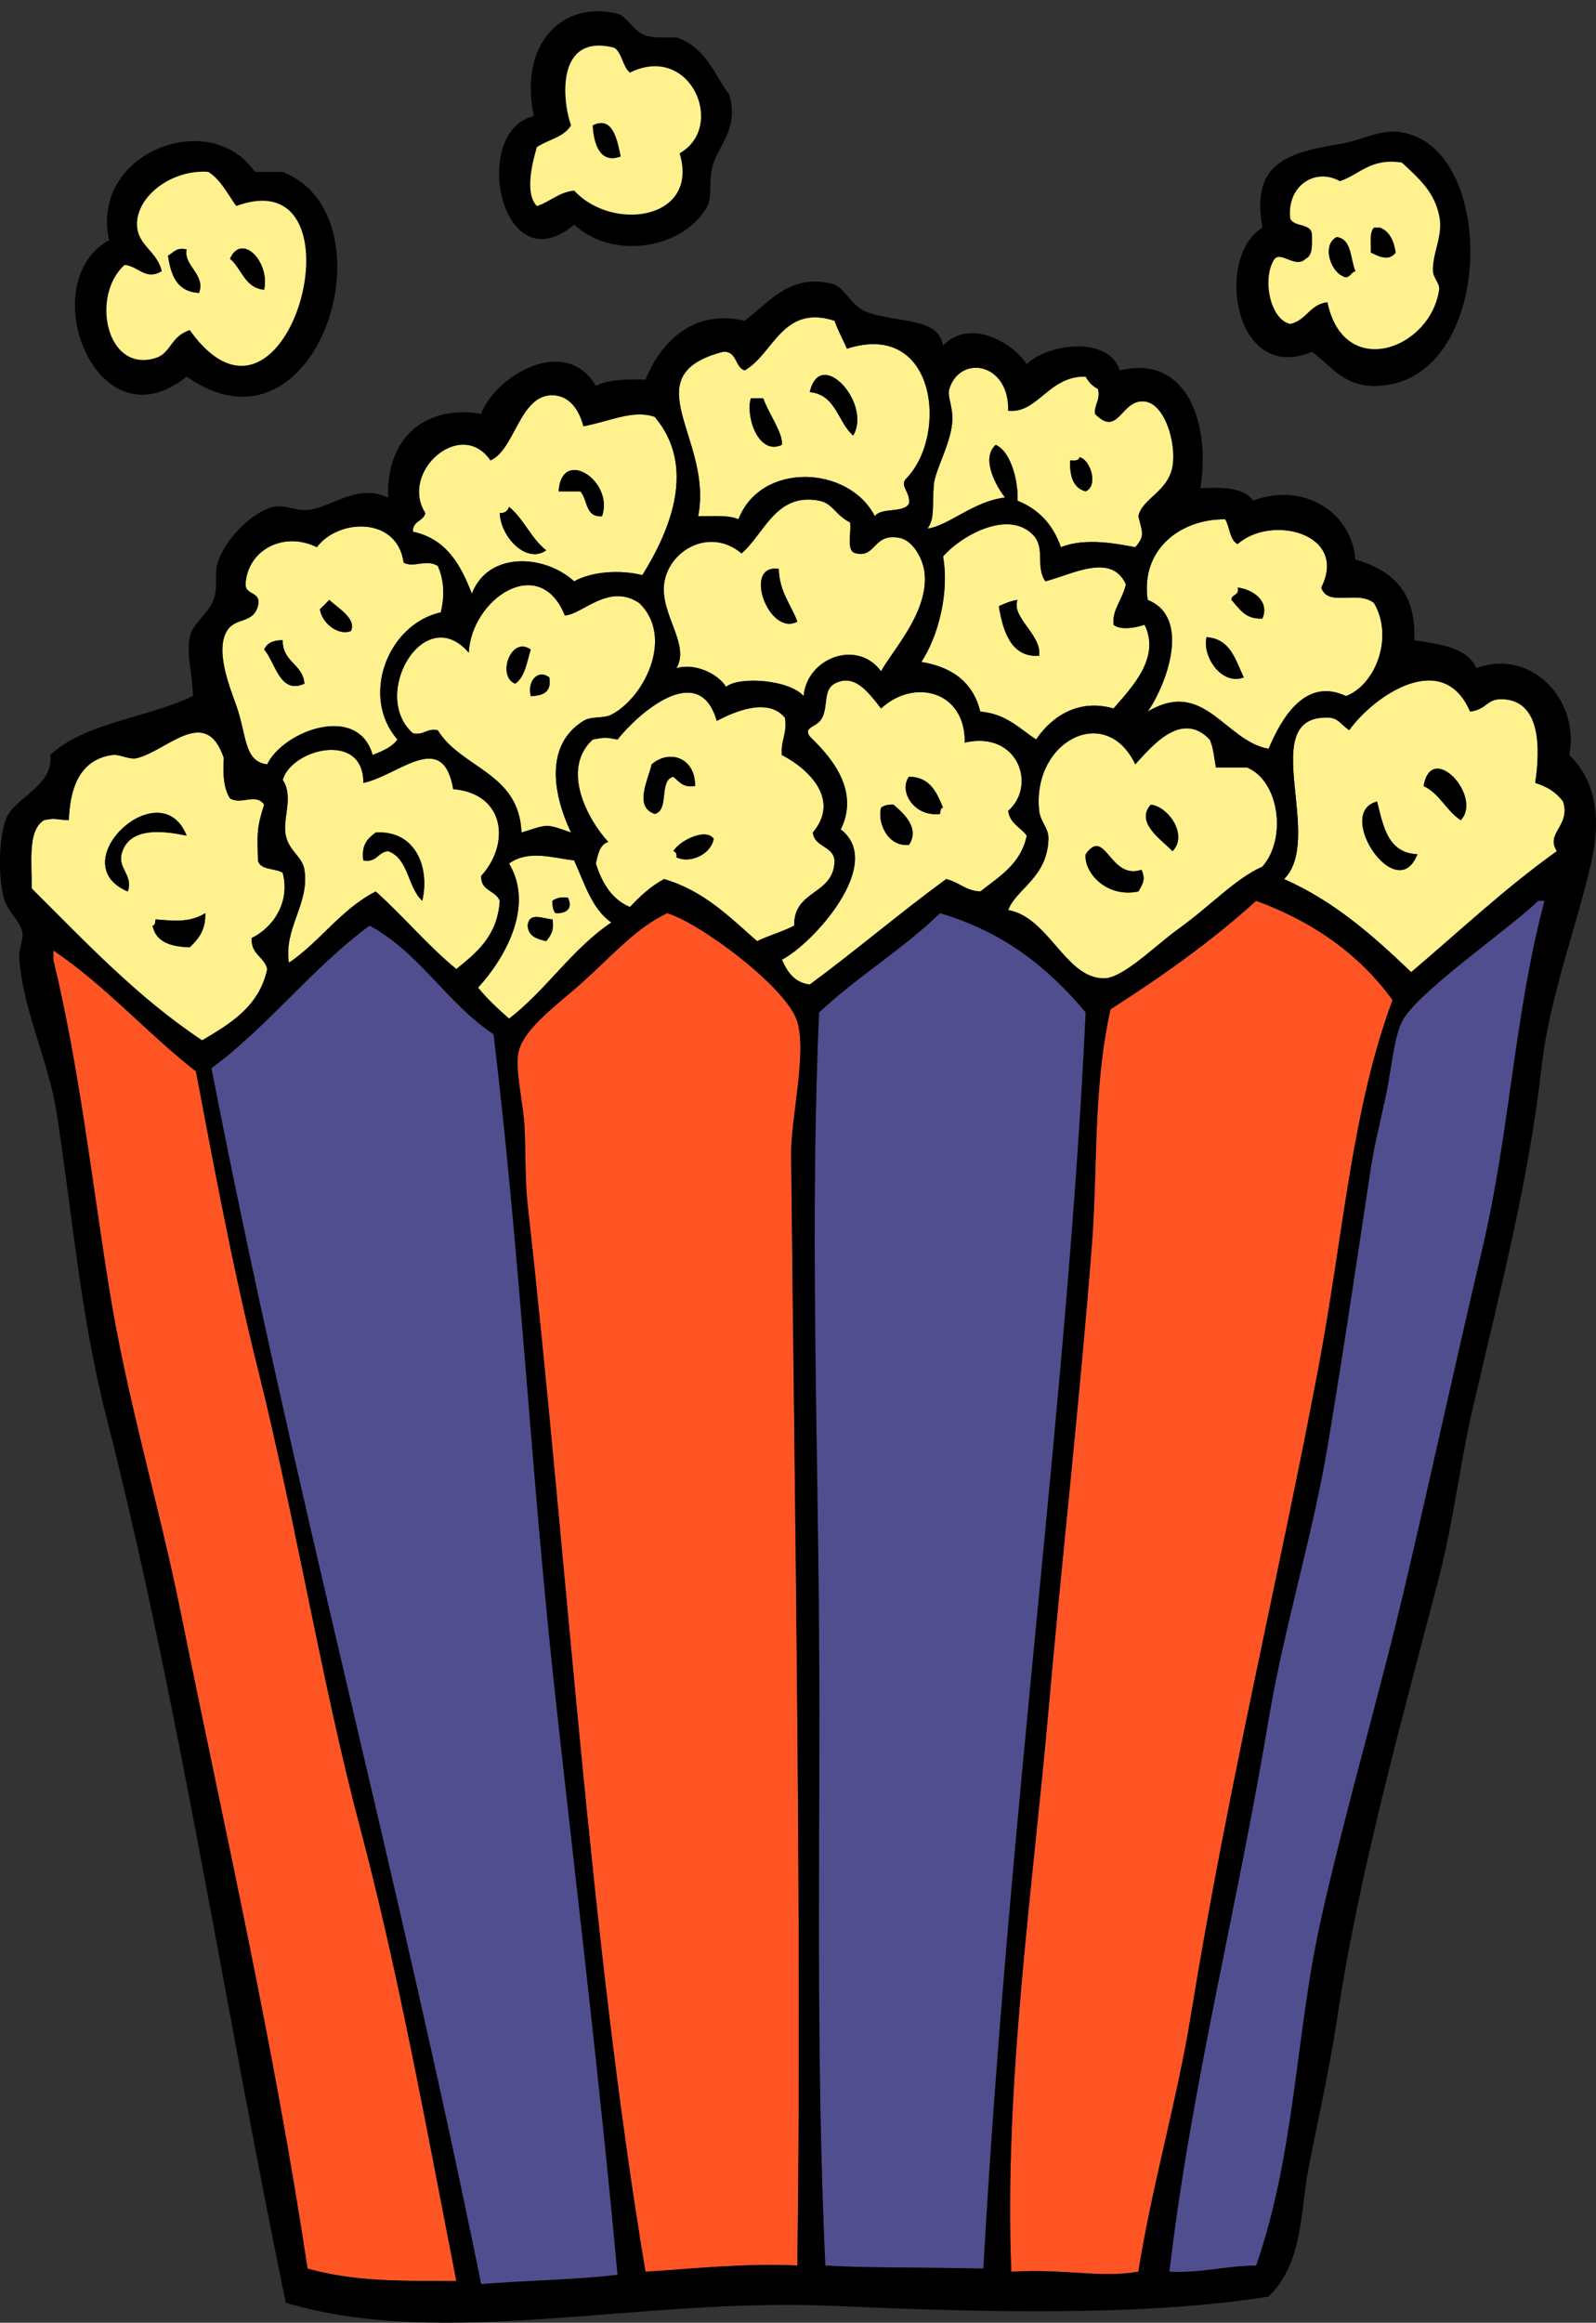
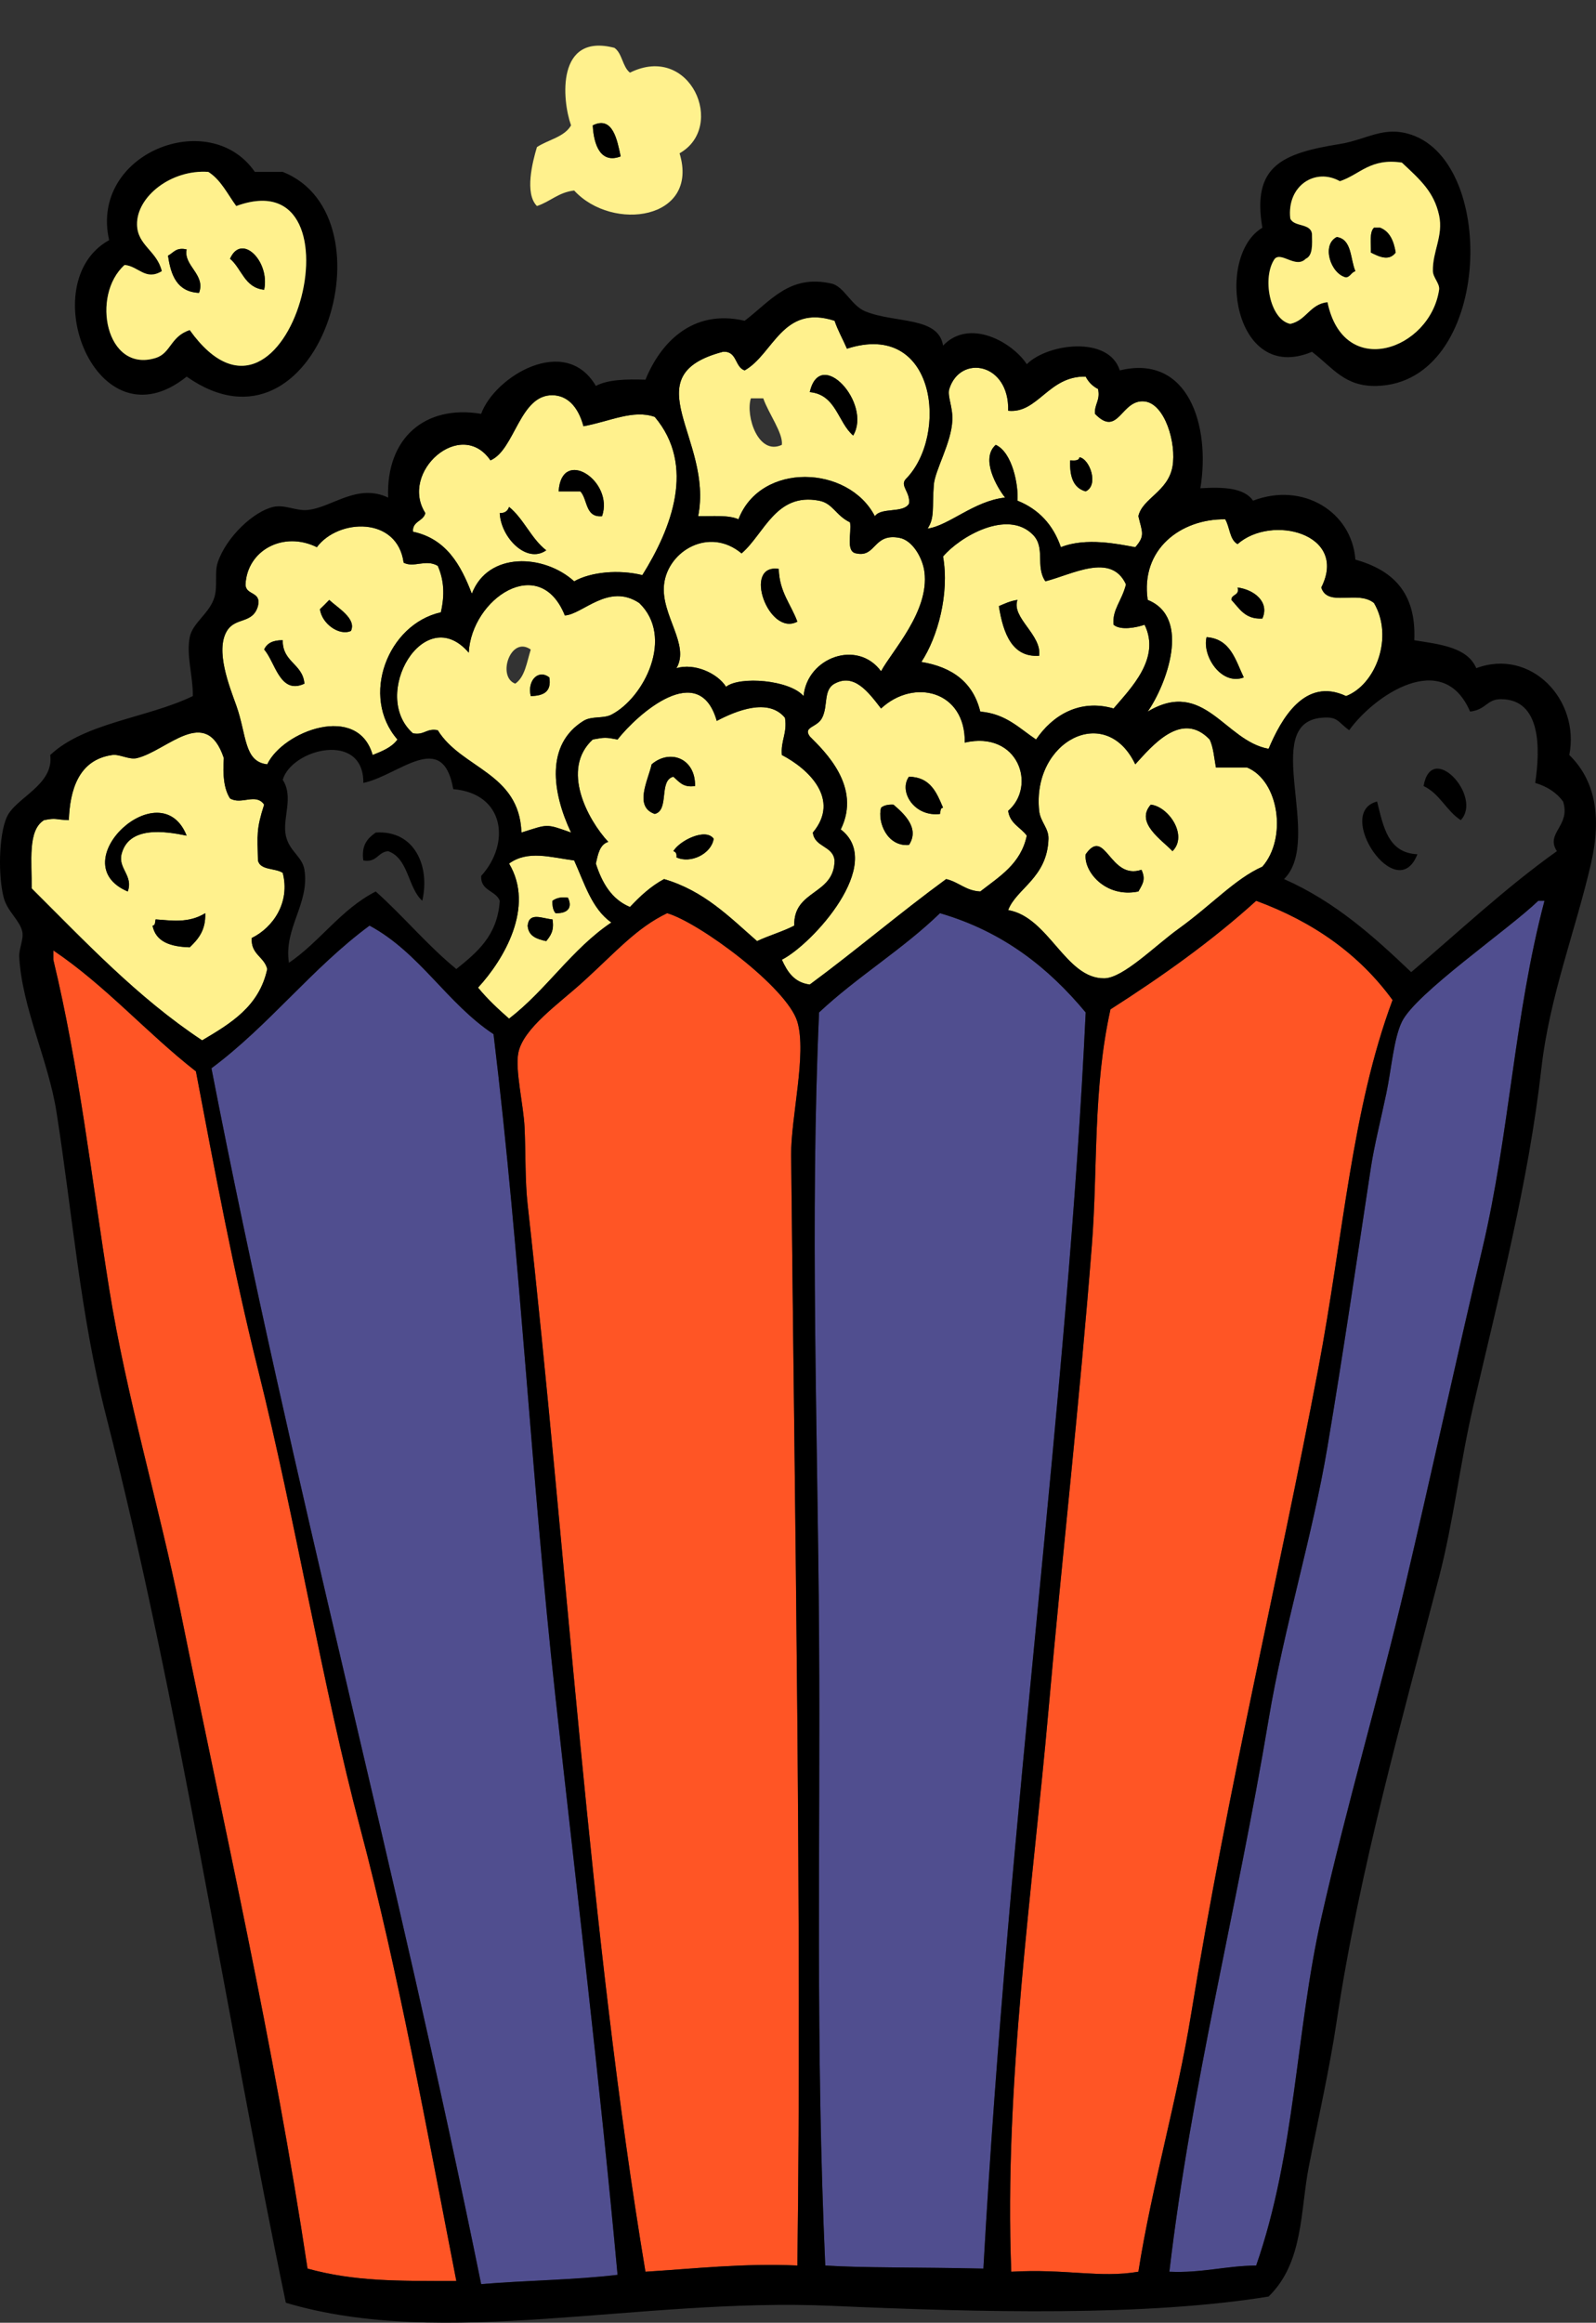
<svg xmlns="http://www.w3.org/2000/svg" fill="#000000" height="3492" preserveAspectRatio="xMidYMid meet" version="1" viewBox="0.0 -16.9 2400.6 3492.0" width="2400.6" zoomAndPan="magnify">
  <rect x="0.0" y="-16.9" width="2400.6" height="3492.0" fill="#333333" stroke="none" />
  <defs>
    <clipPath id="a">
      <path d="M 0 406 L 2400.559 406 L 2400.559 3475.031 L 0 3475.031 Z M 0 406" />
    </clipPath>
  </defs>
  <g>
    <g id="change1_2">
-       <path d="M 858.93 171.586 C 848.676 189.348 824.457 193.078 807.629 204.227 C 800.98 226.336 788.754 273.961 807.629 292.848 C 827.602 286.367 839.902 272.254 863.609 269.527 C 921.434 332.355 1052.539 313.316 1022.148 213.562 C 1092.859 173.719 1038.391 47.168 947.547 92.324 C 936.176 83.477 936.086 63.371 924.199 55.035 C 836.504 32.184 845.312 133.531 858.93 171.586 Z M 863.609 320.797 C 753.961 413.516 705.996 180.457 802.988 157.625 C 780.148 50.07 844.789 -16.938 928.879 3.742 C 942.16 7.004 952.879 30.391 970.844 36.359 C 989.984 42.758 1010.27 36.445 1022.148 41.031 C 1063.859 57.188 1077.52 100.938 1096.75 124.961 C 1111.531 172.973 1083.09 199.984 1073.449 227.551 C 1064.719 252.363 1071.898 278.375 1064.129 292.848 C 1029.859 356.402 923.133 375.781 863.609 320.797" fill="inherit" fill-rule="evenodd" />
-     </g>
+       </g>
    <g id="change2_1">
      <path d="M 891.578 171.602 C 893.098 201.637 903.801 229.645 933.543 218.238 C 928.457 193.926 921.641 156.586 891.578 171.602 Z M 924.195 55.031 C 936.09 63.375 936.176 83.48 947.547 92.332 C 1038.391 47.172 1092.859 173.715 1022.148 213.57 C 1052.539 313.328 921.434 332.359 863.609 269.523 C 839.902 272.246 827.602 286.355 807.629 292.84 C 788.754 273.98 800.98 226.328 807.629 204.234 C 824.457 193.082 848.676 189.344 858.93 171.602 C 845.312 133.539 836.5 32.176 924.195 55.031" fill="#fff18d" fill-rule="evenodd" />
    </g>
    <g id="change1_3">
      <path d="M 933.543 218.238 C 903.801 229.641 893.098 201.648 891.574 171.598 C 921.641 156.594 928.457 193.934 933.543 218.238" fill="inherit" fill-rule="evenodd" />
    </g>
    <g id="change1_4">
      <path d="M 2015.355 255.551 C 1978.637 234.801 1935.387 262.016 1940.727 311.504 C 1946.145 324.758 1971.477 318.07 1973.387 334.809 C 1973.727 350.676 1974.844 367.355 1964.055 372.117 C 1949.227 387.336 1927.766 361.418 1917.438 372.117 C 1897.996 399.516 1909.656 463.457 1940.727 470.043 C 1965.055 464.793 1970.086 440.312 1996.715 437.395 C 2021.105 555.359 2151.184 508.973 2164.578 418.73 C 2165.938 409.508 2155.52 400.613 2155.234 390.781 C 2154.426 361.438 2171.305 337.688 2164.578 306.824 C 2156.938 271.844 2136.816 253.871 2108.625 227.566 C 2061.062 220.391 2045.68 245.461 2015.355 255.551 Z M 1973.387 511.992 C 1855.305 561.641 1827.055 368.066 1898.766 325.488 C 1882.906 232.73 1928.066 213.641 2015.355 199.578 C 2056.219 192.973 2080.961 171.754 2122.609 185.594 C 2253.969 229.227 2242.5 557.953 2071.316 563.305 C 2022.645 564.824 2005.125 536.23 1973.387 511.992" fill="inherit" fill-rule="evenodd" />
    </g>
    <g id="change1_5">
      <path d="M 313.355 241.527 C 257.652 237.582 205.367 278.59 206.121 320.805 C 206.656 352.16 236.246 360.133 243.434 390.777 C 218.781 405.641 208.727 383.461 187.453 381.414 C 136.355 426.961 159.293 544.402 234.086 521.301 C 257.152 514.207 256.246 488.758 285.402 479.332 C 434.23 687.191 555.852 219.633 355.336 292.84 C 342.164 274.93 332.379 253.629 313.355 241.527 Z M 280.734 549.309 C 144.715 658.57 48.941 407.828 164.152 344.129 C 134.449 213.422 315.297 142.934 383.301 241.527 C 397.312 241.527 411.289 241.527 425.266 241.527 C 595.527 308.824 478.168 687.867 280.734 549.309" fill="inherit" fill-rule="evenodd" />
    </g>
    <g id="change2_2">
      <path d="M 2024.684 400.078 C 2031.332 398.977 2032.551 392.41 2038.68 390.793 C 2030.754 372.262 2033.668 342.91 2010.707 339.477 C 1987.309 351.016 2001.402 394.965 2024.684 400.078 Z M 2062.004 362.797 C 2075.398 369.586 2089.496 375.816 2099.301 362.797 C 2096.465 345.426 2090.457 331.211 2076 325.48 C 2072.906 325.48 2069.77 325.48 2066.656 325.48 C 2059.445 332.25 2062.562 349.359 2062.004 362.797 Z M 2108.625 227.562 C 2136.801 253.879 2156.945 271.828 2164.594 306.832 C 2171.301 337.699 2154.43 361.441 2155.25 390.793 C 2155.527 400.598 2165.93 409.5 2164.594 418.727 C 2151.195 508.977 2021.109 555.359 1996.711 437.395 C 1970.086 440.309 1965.059 464.789 1940.727 470.043 C 1909.656 463.453 1897.996 399.516 1917.438 372.102 C 1927.77 361.398 1949.227 387.336 1964.059 372.102 C 1974.848 367.352 1973.727 350.68 1973.387 334.805 C 1971.477 318.07 1946.148 324.762 1940.727 311.504 C 1935.387 262.004 1978.637 234.789 2015.359 255.535 C 2045.688 245.453 2061.062 220.395 2108.625 227.562" fill="#fff18d" fill-rule="evenodd" />
    </g>
    <g id="change2_3">
      <path d="M 252.742 367.438 C 256.938 397.434 266.652 421.902 299.379 423.398 C 309.812 395.938 275.605 382.496 280.734 358.109 C 264.598 354.418 261.039 363.305 252.742 367.438 Z M 346 372.109 C 363.773 386.969 367.676 415.691 397.312 418.727 C 406.395 376.266 363.375 332.586 346 372.109 Z M 355.336 292.844 C 555.852 219.625 434.23 687.188 285.402 479.34 C 256.246 488.746 257.152 514.211 234.086 521.301 C 159.293 544.387 136.355 426.953 187.453 381.418 C 208.73 383.457 218.781 405.625 243.434 390.766 C 236.246 360.129 206.656 352.16 206.121 320.805 C 205.367 278.582 257.652 237.562 313.355 241.535 C 332.379 253.637 342.164 274.93 355.336 292.844" fill="#fff18d" fill-rule="evenodd" />
    </g>
    <g id="change1_6">
      <path d="M 2066.648 325.48 C 2069.777 325.48 2072.887 325.48 2076 325.48 C 2090.453 331.219 2096.461 345.418 2099.301 362.789 C 2089.484 375.812 2075.398 369.574 2062.008 362.789 C 2062.57 349.359 2059.438 332.262 2066.648 325.48" fill="inherit" fill-rule="evenodd" />
    </g>
    <g id="change1_7">
      <path d="M 2010.707 339.465 C 2033.676 342.906 2030.75 372.242 2038.676 390.789 C 2032.559 392.402 2031.348 398.98 2024.691 400.078 C 2001.395 394.961 1987.312 351.027 2010.707 339.465" fill="inherit" fill-rule="evenodd" />
    </g>
    <g id="change1_8">
      <path d="M 397.312 418.723 C 367.672 415.695 363.773 386.992 346 372.105 C 363.375 332.586 406.395 376.27 397.312 418.723" fill="inherit" fill-rule="evenodd" />
    </g>
    <g id="change1_9">
      <path d="M 280.734 358.121 C 275.602 382.512 309.812 395.953 299.375 423.406 C 266.652 421.914 256.934 397.445 252.742 367.445 C 261.039 363.312 264.598 354.426 280.734 358.121" fill="inherit" fill-rule="evenodd" />
    </g>
    <g id="change2_4">
      <path d="M 1176.031 651.879 C 1178.18 634.375 1155.879 604.641 1148.051 581.941 C 1141.832 581.941 1135.617 581.941 1129.391 581.941 C 1121.07 608.867 1140.762 668.508 1176.031 651.879 Z M 1218.012 572.594 C 1257.742 576.41 1259.918 617.73 1283.281 637.895 C 1312 589.801 1233.641 503.438 1218.012 572.594 Z M 1255.301 465.359 C 1260.43 480.441 1267.891 493.195 1273.93 507.348 C 1408.629 463.926 1426.84 638.062 1362.551 703.195 C 1352.828 713.457 1369.93 723.215 1367.199 740.492 C 1358.461 755.02 1325.5 745.41 1315.91 759.133 C 1276.168 682.27 1144.109 677.203 1110.742 763.789 C 1095.711 757.066 1071.629 759.375 1050.133 759.133 C 1073.172 643.035 949.887 548.09 1087.43 511.984 C 1109.09 510.531 1104.879 534.961 1120.059 539.973 C 1163.621 515.41 1176.762 439.906 1255.301 465.359" fill="#fff18d" fill-rule="evenodd" />
    </g>
    <g id="change2_5">
      <path d="M 1609.711 675.195 C 1608.641 699.578 1614.551 716.953 1633.012 721.84 C 1653.004 712.707 1639.371 673.195 1623.66 670.527 C 1622.902 675.977 1616.301 675.594 1609.711 675.195 Z M 1516.43 600.605 C 1561.16 605.363 1576.91 547.953 1633.012 549.297 C 1637.203 557.52 1643.434 563.75 1651.641 567.961 C 1655.23 585.52 1645.992 590.223 1647 605.273 C 1682.512 641.984 1686.109 582.758 1721.602 586.609 C 1752.191 589.914 1769.801 649.559 1763.582 684.527 C 1756.812 722.457 1718.152 732.332 1712.281 759.133 C 1717.84 783.047 1722.941 788.383 1707.602 805.758 C 1682.562 801.184 1633.523 790.617 1595.703 805.758 C 1584.191 772.188 1562.562 748.746 1530.422 735.82 C 1532.133 712.887 1522.852 663.301 1497.762 651.883 C 1474.23 672.617 1499.703 715.918 1511.762 731.152 C 1465.004 736.109 1427.203 773.477 1395.18 777.797 C 1406.09 761.676 1401.961 747.422 1404.52 712.508 C 1406.191 689.629 1431.242 648.887 1432.473 614.57 C 1433.25 594.414 1424.57 578.418 1427.84 567.961 C 1444.164 515.488 1518.391 528.414 1516.43 600.605" fill="#fff18d" fill-rule="evenodd" />
    </g>
    <g id="change1_10">
      <path d="M 1283.281 637.895 C 1259.922 617.73 1257.738 576.402 1218.012 572.59 C 1233.641 503.441 1312 589.801 1283.281 637.895" fill="inherit" fill-rule="evenodd" />
    </g>
    <g id="change2_6">
      <path d="M 751.699 754.469 C 753.293 791.402 792.297 831.219 821.617 810.43 C 798.867 792.789 787.977 763.254 765.688 745.152 C 763.77 751.004 759.648 754.684 751.699 754.469 Z M 840.289 721.84 C 851.152 721.84 862.051 721.84 872.906 721.84 C 884.207 733.879 879.914 761.477 905.574 759.148 C 923.941 705.961 844.43 654.465 840.289 721.84 Z M 877.586 623.914 C 916.652 616.891 952.559 598.273 984.855 609.922 C 1046.766 683.184 1010.188 777.266 966.176 847.738 C 930.922 839.059 888.98 842.812 863.609 857.07 C 818.383 815.996 733.988 812.031 709.715 875.727 C 692.926 831.91 671.074 793.129 621.113 782.461 C 620.281 766.102 636.867 767.113 639.77 754.469 C 600.371 692.73 693.348 610.527 737.691 675.215 C 774.305 659.801 781.414 576.582 830.977 577.293 C 852.984 577.594 869.516 593.898 877.586 623.914" fill="#fff18d" fill-rule="evenodd" />
    </g>
    <g id="change1_11">
-       <path d="M 1129.391 581.941 C 1135.621 581.941 1141.832 581.941 1148.051 581.941 C 1155.879 604.645 1178.184 634.375 1176.031 651.875 C 1140.762 668.504 1121.07 608.867 1129.391 581.941" fill="inherit" fill-rule="evenodd" />
-     </g>
+       </g>
    <g id="change1_12">
      <path d="M 1623.664 670.535 C 1639.371 673.199 1653 712.703 1633.012 721.84 C 1614.551 716.973 1608.641 699.578 1609.711 675.195 C 1616.301 675.594 1622.902 675.988 1623.664 670.535" fill="inherit" fill-rule="evenodd" />
    </g>
    <g id="change1_13">
      <path d="M 905.578 759.137 C 879.914 761.473 884.211 733.871 872.91 721.828 C 862.055 721.828 851.156 721.828 840.289 721.828 C 844.43 654.445 923.945 705.941 905.578 759.137" fill="inherit" fill-rule="evenodd" />
    </g>
    <g id="change2_7">
      <path d="M 1199.328 917.691 C 1189.762 891.508 1172.277 873.242 1171.348 838.414 C 1116.309 830.125 1156 940.852 1199.328 917.691 Z M 1287.941 815.102 C 1318.059 821.684 1313.219 783.953 1353.199 791.77 C 1372.68 795.586 1387.879 822.004 1390.5 843.074 C 1397.988 902.379 1341.73 961.566 1325.23 992.293 C 1289.758 943.957 1214.191 971.375 1208.66 1029.582 C 1187.598 1005.137 1112.578 999.348 1092.078 1015.605 C 1079.129 995.129 1044.367 979.562 1017.469 987.633 C 1038.301 952.434 993.68 907.629 998.836 861.727 C 1004.469 811.367 1066.801 774.43 1115.418 815.102 C 1149.777 785.559 1166.969 723.297 1231.988 735.824 C 1252.938 739.859 1256.527 757.703 1278.598 768.457 C 1281.121 784.629 1271.699 812.688 1287.941 815.102" fill="#fff18d" fill-rule="evenodd" />
    </g>
    <g id="change1_14">
      <path d="M 765.688 745.156 C 787.973 763.258 798.867 792.801 821.617 810.438 C 792.297 831.223 753.293 791.41 751.695 754.484 C 759.652 754.684 763.766 751 765.688 745.156" fill="inherit" fill-rule="evenodd" />
    </g>
    <g id="change2_8">
      <path d="M 1870.812 1001.598 C 1858.27 975.309 1851.027 943.68 1814.863 940.992 C 1807.824 969.152 1837 1014.273 1870.812 1001.598 Z M 1852.18 885.027 C 1864.34 897.688 1872.434 914.504 1898.773 913.02 C 1909.898 888.047 1886.359 869.578 1861.488 866.379 C 1864.91 879.105 1852.23 875.77 1852.18 885.027 Z M 1842.84 763.785 C 1849.93 775.363 1849.359 794.578 1861.488 801.102 C 1912.367 755.945 2028.387 785.223 1987.383 866.379 C 1996.875 896.504 2042.215 869.746 2066.672 889.68 C 2096.531 940.461 2069.656 1012.105 2024.699 1029.59 C 1962.246 1000.328 1926.828 1064.738 1908.129 1108.859 C 1842.203 1097.133 1811.379 1002.082 1726.285 1052.91 C 1753.559 1014.125 1792.996 911.699 1726.285 885.027 C 1715.273 808.895 1775.848 763.086 1842.84 763.785" fill="#fff18d" fill-rule="evenodd" />
    </g>
    <g id="change2_9">
      <path d="M 397.312 959.648 C 413.965 977.977 420.832 1028.281 457.898 1010.934 C 455.395 980.809 424.715 978.859 425.266 945.652 C 411.062 945.422 401.535 949.902 397.312 959.648 Z M 481.25 899.016 C 484.09 920.91 510.277 939.539 527.867 931.656 C 536.566 913.246 507.984 896.984 495.227 885.039 C 490.645 889.82 486.004 894.469 481.25 899.016 Z M 607.137 829.086 C 622.996 837.168 640.09 823.207 658.43 833.754 C 667.863 855.113 669.117 877.539 663.082 903.684 C 583.059 921.543 541.504 1030.328 597.816 1094.879 C 589.414 1106.691 574.93 1112.406 560.516 1118.188 C 538.316 1039.559 425.648 1082.246 401.969 1132.184 C 366.598 1128.25 371.332 1088.297 355.332 1043.574 C 345.191 1015.25 323.441 961.184 341.332 931.656 C 354.234 910.43 380.039 921.66 387.969 894.387 C 393.605 871.641 369.426 878.707 369.312 861.727 C 371.789 810.258 426.457 780.902 476.582 805.762 C 508.844 762.422 597.715 759.141 607.137 829.086" fill="#fff18d" fill-rule="evenodd" />
    </g>
    <g id="change2_10">
      <path d="M 1502.438 894.383 C 1509.137 936.824 1523.129 971.773 1563.047 968.98 C 1567.238 937.312 1520.777 911.699 1530.418 885.031 C 1519.52 886.57 1511.148 890.652 1502.438 894.383 Z M 1572.367 857.062 C 1612.898 846.773 1671.469 813.18 1693.613 861.727 C 1687.191 887.105 1672.707 899.453 1674.961 922.34 C 1685.449 931.457 1710.043 926.422 1721.602 922.34 C 1746.461 973.027 1700.324 1018.332 1674.961 1048.258 C 1624.047 1033.453 1582.938 1058.516 1558.398 1094.883 C 1533.188 1078.105 1513.156 1056.172 1474.449 1052.91 C 1463.789 1009.145 1432.598 985.977 1385.859 978.297 C 1410.309 941.309 1428.379 875.832 1418.488 819.77 C 1443.855 789.809 1515.508 748.172 1553.719 787.117 C 1573 806.758 1556.906 834.477 1572.367 857.062" fill="#fff18d" fill-rule="evenodd" />
    </g>
    <g id="change1_15">
      <path d="M 1171.352 838.402 C 1172.281 873.242 1189.762 891.512 1199.332 917.684 C 1156 940.855 1116.312 830.125 1171.352 838.402" fill="inherit" fill-rule="evenodd" />
    </g>
    <g id="change2_11">
      <path d="M 798.32 1029.59 C 816.555 1029.184 829.906 1023.875 826.301 1001.594 C 809.984 988.695 792.695 1005.984 798.32 1029.59 Z M 775 1010.93 C 789.73 1000.777 792.375 978.559 798.32 959.656 C 768.055 938.105 747.07 1000.613 775 1010.93 Z M 849.598 908.348 C 876.234 907.008 915.246 858.816 961.527 889.688 C 1014.562 940.703 969.098 1032.023 919.57 1057.555 C 907.449 1063.789 889.953 1059.219 877.59 1066.891 C 820.391 1102.348 830.355 1174.258 858.934 1234.758 C 820.254 1221.047 824.895 1222.074 784.332 1234.758 C 781.266 1144.582 693.926 1138.641 658.43 1080.883 C 641.141 1077.566 638.418 1088.848 621.117 1085.551 C 555.953 1028.188 638.16 886.602 705.051 964.309 C 709.297 882.961 811.723 814.105 849.598 908.348" fill="#fff18d" fill-rule="evenodd" />
    </g>
    <g id="change1_16">
      <path d="M 1861.488 866.379 C 1886.359 869.594 1909.902 888.047 1898.777 913.012 C 1872.422 914.504 1864.34 897.699 1852.176 885.023 C 1852.223 875.773 1864.914 879.102 1861.488 866.379" fill="inherit" fill-rule="evenodd" />
    </g>
    <g id="change1_17">
      <path d="M 495.227 885.023 C 507.984 896.988 536.566 913.246 527.871 931.66 C 510.277 939.543 484.086 920.902 481.25 899.008 C 486.004 894.465 490.648 889.809 495.227 885.023" fill="inherit" fill-rule="evenodd" />
    </g>
    <g id="change1_18">
      <path d="M 1530.422 885.023 C 1520.781 911.688 1567.242 937.316 1563.051 968.969 C 1523.133 971.766 1509.141 936.824 1502.441 894.367 C 1511.148 890.633 1519.52 886.566 1530.422 885.023" fill="inherit" fill-rule="evenodd" />
    </g>
    <g id="change1_19">
      <path d="M 1814.863 941 C 1851.023 943.688 1858.254 975.309 1870.812 1001.598 C 1837 1014.285 1807.82 969.152 1814.863 941" fill="inherit" fill-rule="evenodd" />
    </g>
    <g id="change1_20">
      <path d="M 425.27 945.648 C 424.719 978.859 455.395 980.801 457.898 1010.922 C 420.832 1028.273 413.965 977.977 397.312 959.648 C 401.535 949.887 411.062 945.418 425.27 945.648" fill="inherit" fill-rule="evenodd" />
    </g>
    <g id="change1_21">
-       <path d="M 798.316 959.656 C 792.371 978.566 789.727 1000.789 774.996 1010.938 C 747.066 1000.633 768.051 938.113 798.316 959.656" fill="inherit" fill-rule="evenodd" />
-     </g>
+       </g>
    <g id="change1_22">
      <path d="M 826.297 1001.598 C 829.902 1023.883 816.555 1029.176 798.316 1029.59 C 792.691 1005.992 809.98 988.711 826.297 1001.598" fill="inherit" fill-rule="evenodd" />
    </g>
    <g id="change2_12">
-       <path d="M 2131.938 1267.402 C 2087.348 1265.363 2080.707 1225.395 2071.32 1188.129 C 2006.316 1204.484 2101.016 1346.613 2131.938 1267.402 Z M 2141.266 1164.824 C 2165.574 1176.254 2175.457 1202.152 2197.219 1216.113 C 2230.641 1180.594 2153.094 1096.129 2141.266 1164.824 Z M 2211.211 1052.918 C 2236.137 1049.797 2235.938 1034.152 2257.867 1034.246 C 2318.547 1034.508 2316.754 1109.473 2309.156 1160.16 C 2327.117 1165.473 2341.281 1174.629 2351.102 1188.129 C 2362.918 1224.949 2323.906 1235.371 2341.789 1262.754 C 2263.703 1318.352 2195.023 1383.34 2122.625 1444.605 C 2066.113 1390.723 2007.969 1338.523 1931.426 1304.715 C 1991.363 1244.871 1895.008 1071.031 1987.379 1062.23 C 2012.879 1059.82 2011.828 1068.422 2029.355 1080.887 C 2066.641 1028.992 2170.285 957.656 2211.211 1052.918" fill="#fff18d" fill-rule="evenodd" />
-     </g>
+       </g>
    <g id="change2_13">
      <path d="M 1325.227 1197.469 C 1319.598 1218.48 1333.918 1256.203 1367.195 1253.434 C 1383.047 1229.18 1362.059 1208.211 1343.887 1192.812 C 1335.766 1192.445 1329.387 1193.832 1325.227 1197.469 Z M 1413.855 1206.797 C 1414.867 1203.16 1413.965 1197.59 1418.488 1197.469 C 1408.809 1174.492 1399.348 1151.32 1367.195 1150.832 C 1351.398 1172.531 1374.766 1211.621 1413.855 1206.797 Z M 1325.227 1048.262 C 1374.648 1002.324 1452.324 1021.633 1451.145 1099.539 C 1531.344 1081.145 1559.875 1164.312 1516.426 1202.125 C 1518.957 1221.344 1535.238 1226.836 1544.414 1239.418 C 1535.527 1281.855 1503.246 1300.875 1474.445 1323.363 C 1452.297 1322.207 1442.137 1309.094 1423.156 1304.727 C 1353.117 1355.941 1287.777 1411.816 1218.008 1463.262 C 1194.516 1460.277 1184.297 1444.102 1176.027 1425.949 C 1222.059 1402.52 1332.266 1281.629 1264.605 1230.09 C 1296.387 1165.727 1240.277 1112.562 1218.008 1090.211 C 1207.445 1075.391 1229.047 1077.246 1236.617 1062.23 C 1245.848 1044.031 1238.059 1020.355 1255.297 1010.938 C 1284.746 994.84 1305.879 1023.184 1325.227 1048.262" fill="#fff18d" fill-rule="evenodd" />
    </g>
    <g id="change2_14">
      <path d="M 1012.812 1262.754 C 1016.461 1263.766 1018.25 1266.652 1017.473 1272.051 C 1038.59 1282.086 1070.051 1266.836 1073.453 1244.082 C 1061.453 1227.055 1021.641 1247.215 1012.812 1262.754 Z M 980.18 1132.184 C 974.82 1156.191 953.043 1195.883 984.859 1206.789 C 1007.281 1201.25 990.383 1156.363 1012.812 1150.824 C 1021.23 1157.957 1027.113 1167.621 1045.453 1164.816 C 1046.293 1123.254 1007.82 1108.512 980.18 1132.184 Z M 1078.102 1066.891 C 1107.691 1051.426 1155.672 1031.898 1180.711 1062.227 C 1184.332 1086.082 1174.152 1096.117 1176.031 1118.191 C 1216.293 1139.102 1264.461 1184.852 1222.641 1234.758 C 1225.141 1257.156 1252.922 1254.238 1255.301 1276.715 C 1254.883 1329.184 1193.191 1320.332 1194.68 1374.652 C 1177.32 1383.723 1156.633 1389.473 1138.723 1397.988 C 1097.262 1361.723 1058.949 1322.293 998.836 1304.711 C 978.66 1315.621 962.586 1330.641 947.547 1346.672 C 920.094 1335.258 905.68 1310.805 896.23 1281.395 C 899.43 1267.496 901.898 1252.859 914.891 1248.762 C 884.137 1215.672 842.949 1139.531 891.578 1094.875 C 910.133 1091.453 910.324 1091.453 928.879 1094.875 C 959.363 1056.199 1051.66 974.383 1078.102 1066.891" fill="#fff18d" fill-rule="evenodd" />
    </g>
    <g id="change2_15">
      <path d="M 1633.012 1267.414 C 1629.785 1292.938 1662.484 1333.523 1712.277 1323.363 C 1719.031 1311.676 1723.559 1305.055 1716.922 1290.727 C 1668.984 1306.953 1662.812 1224.957 1633.012 1267.414 Z M 1763.578 1262.75 C 1787.176 1239.305 1757.973 1195.832 1730.926 1192.797 C 1706.805 1220.055 1747.902 1245.969 1763.578 1262.75 Z M 1828.852 1136.832 C 1844.363 1136.832 1859.922 1136.832 1875.477 1136.832 C 1924.207 1156.785 1936.043 1243.637 1898.773 1286.062 C 1857.844 1304.203 1822.5 1343.609 1772.887 1379.328 C 1737.605 1404.688 1689.5 1453.598 1660.988 1453.926 C 1602.512 1454.582 1577.812 1361.934 1516.438 1351.336 C 1528.707 1318.773 1575.375 1302.992 1577.035 1244.086 C 1577.496 1228.125 1564.824 1218.727 1563.047 1202.121 C 1551.93 1097.516 1663.246 1039.191 1707.598 1132.188 C 1732.852 1104.602 1777.176 1050.609 1819.512 1094.887 C 1825.055 1106.469 1826.266 1122.324 1828.852 1136.832" fill="#fff18d" fill-rule="evenodd" />
    </g>
    <g id="change2_16">
      <path d="M 234.086 1365.324 C 233.051 1368.938 233.984 1374.52 229.418 1374.652 C 234.277 1399.34 256.73 1406.414 285.402 1407.293 C 298.047 1395.07 309.672 1381.848 308.699 1355.996 C 283.305 1371.637 257.281 1366.801 234.086 1365.324 Z M 192.117 1323.355 C 200.957 1300.102 177.504 1288.684 182.797 1267.414 C 193.449 1224.445 248.293 1232.652 280.734 1239.414 C 241.605 1141.043 91.609 1280.742 192.117 1323.355 Z M 346 1183.473 C 363.266 1193.711 384.832 1174.652 397.312 1192.801 C 385.246 1230.535 387.211 1237.398 387.969 1276.711 C 391.5 1291.863 414.141 1287.848 425.27 1295.383 C 436.828 1339.863 410.586 1377.727 378.645 1393.293 C 377.07 1418.203 397.391 1421.188 401.969 1439.934 C 389.875 1496.234 346.984 1521.742 304.031 1547.188 C 206.812 1482.758 128.629 1399.277 47.582 1318.684 C 48.172 1278.891 41.113 1231.43 66.227 1216.102 C 85.219 1212.25 82.289 1215.383 103.527 1216.102 C 105.152 1171.609 117.734 1125.34 168.82 1118.191 C 180.098 1116.594 194.254 1125.742 206.121 1122.832 C 251.566 1111.715 309.734 1042.207 336.676 1122.832 C 334.797 1148.043 336.855 1169.309 346 1183.473" fill="#fff18d" fill-rule="evenodd" />
    </g>
    <g id="change2_17">
-       <path d="M 546.504 1276.715 C 567.152 1280.27 568.074 1264.086 583.816 1262.746 C 614.789 1273.758 613.148 1317.352 635.129 1337.344 C 647.199 1285.902 623.879 1230.844 565.16 1234.754 C 553.344 1243.148 543.141 1253.145 546.504 1276.715 Z M 546.504 1160.156 C 599.977 1148.953 665.949 1078.586 681.738 1169.492 C 759.152 1176.047 768.285 1250.969 723.723 1300.047 C 722.711 1322.805 745.703 1321.586 751.699 1337.344 C 748.32 1389.934 717.379 1414.973 686.406 1439.938 C 642.777 1404.297 607.062 1360.75 565.16 1323.363 C 512.707 1350.164 481.734 1398.461 434.602 1430.602 C 426.457 1378.336 465.957 1341.77 457.898 1290.723 C 454.777 1270.715 435.039 1263.113 429.934 1239.414 C 424.359 1213.523 442.234 1181.633 425.266 1155.496 C 438.812 1108.711 547.297 1081.66 546.504 1160.156" fill="#fff18d" fill-rule="evenodd" />
-     </g>
+       </g>
    <g id="change1_23">
      <path d="M 1045.449 1164.816 C 1027.109 1167.621 1021.227 1157.965 1012.809 1150.836 C 990.383 1156.367 1007.277 1201.258 984.855 1206.789 C 953.043 1195.887 974.82 1156.191 980.176 1132.18 C 1007.816 1108.516 1046.289 1123.266 1045.449 1164.816" fill="inherit" fill-rule="evenodd" />
    </g>
    <g id="change1_24">
      <path d="M 2197.215 1216.109 C 2175.457 1202.141 2165.59 1176.25 2141.262 1164.824 C 2153.098 1096.125 2230.637 1180.598 2197.215 1216.109" fill="inherit" fill-rule="evenodd" />
    </g>
    <g id="change1_25">
      <path d="M 1367.199 1150.828 C 1399.352 1151.312 1408.812 1174.484 1418.492 1197.457 C 1413.973 1197.586 1414.871 1203.16 1413.859 1206.797 C 1374.77 1211.613 1351.398 1172.516 1367.199 1150.828" fill="inherit" fill-rule="evenodd" />
    </g>
    <g id="change1_26">
      <path d="M 2071.32 1188.125 C 2080.707 1225.387 2087.355 1265.359 2131.93 1267.406 C 2101.023 1346.609 2006.316 1204.469 2071.32 1188.125" fill="inherit" fill-rule="evenodd" />
    </g>
    <g id="change1_27">
      <path d="M 1343.887 1192.809 C 1362.059 1208.195 1383.047 1229.188 1367.199 1253.43 C 1333.918 1256.188 1319.598 1218.477 1325.227 1197.457 C 1329.387 1193.828 1335.77 1192.441 1343.887 1192.809" fill="inherit" fill-rule="evenodd" />
    </g>
    <g id="change1_28">
      <path d="M 1730.922 1192.801 C 1757.973 1195.824 1787.168 1239.301 1763.574 1262.754 C 1747.895 1245.965 1706.812 1220.062 1730.922 1192.801" fill="inherit" fill-rule="evenodd" />
    </g>
    <g id="change1_29">
      <path d="M 280.734 1239.422 C 248.293 1232.648 193.449 1224.441 182.797 1267.414 C 177.5 1288.691 200.957 1300.105 192.117 1323.359 C 91.609 1280.746 241.605 1141.051 280.734 1239.422" fill="inherit" fill-rule="evenodd" />
    </g>
    <g id="change1_30">
      <path d="M 565.16 1234.758 C 623.879 1230.848 647.203 1285.902 635.133 1337.34 C 613.148 1317.352 614.789 1273.762 583.816 1262.746 C 568.074 1264.082 567.156 1280.273 546.504 1276.723 C 543.141 1253.148 553.344 1243.141 565.16 1234.758" fill="inherit" fill-rule="evenodd" />
    </g>
    <g id="change1_31">
      <path d="M 1073.453 1244.094 C 1070.051 1266.836 1038.59 1282.074 1017.473 1272.062 C 1018.25 1266.645 1016.461 1263.773 1012.812 1262.754 C 1021.641 1247.211 1061.449 1227.047 1073.453 1244.094" fill="inherit" fill-rule="evenodd" />
    </g>
    <g id="change1_32">
      <path d="M 1716.938 1290.723 C 1723.566 1305.051 1719.035 1311.676 1712.285 1323.355 C 1662.48 1333.527 1629.793 1292.93 1633.008 1267.406 C 1662.812 1224.945 1668.984 1306.957 1716.938 1290.723" fill="inherit" fill-rule="evenodd" />
    </g>
    <g id="change2_18">
      <path d="M 793.664 1374.664 C 794.715 1390.68 807.539 1394.973 821.617 1397.988 C 827.82 1390.18 833.984 1382.352 830.977 1365.332 C 815.633 1364.07 795.863 1353.637 793.664 1374.664 Z M 830.977 1337.348 C 830.605 1345.473 832 1351.844 835.621 1356 C 855.07 1356.527 861.016 1346.871 854.273 1332.688 C 843.457 1331.207 836.371 1333.449 830.977 1337.348 Z M 863.609 1276.723 C 879.109 1310.941 890.234 1349.574 919.566 1369.977 C 860.004 1409.941 821.938 1471.316 765.688 1514.543 C 749.152 1499.969 733.027 1485.039 719.039 1467.906 C 757.91 1425.754 804.816 1346.559 765.688 1281.406 C 793.996 1260.773 828.523 1272.156 863.609 1276.723" fill="#fff18d" fill-rule="evenodd" />
    </g>
    <g id="change1_33">
      <path d="M 854.273 1332.691 C 861.016 1346.871 855.066 1356.535 835.621 1356.012 C 832 1351.84 830.605 1345.477 830.977 1337.359 C 836.371 1333.441 843.457 1331.207 854.273 1332.691" fill="inherit" fill-rule="evenodd" />
    </g>
    <g id="change3_1">
      <path d="M 1889.461 1337.352 C 1975.844 1369.074 2044.867 1418.203 2094.613 1486.555 C 2032.855 1652.414 2020.816 1840.176 1982.73 2041.484 C 1923.676 2353.57 1847.387 2667.531 1791.547 3011.371 C 1770.262 3142.508 1732.348 3270.289 1712.281 3398.398 C 1654.012 3408.352 1603.641 3393.668 1521.082 3398.398 C 1509.977 3118.23 1553.594 2820.242 1577.043 2554.379 C 1597.633 2320.98 1623.809 2092.504 1642.328 1854.945 C 1651.402 1738.277 1643.691 1620.875 1670.301 1500.562 C 1748.07 1450.855 1822.602 1397.953 1889.461 1337.352" fill="#ff5525" fill-rule="evenodd" />
    </g>
    <g id="change4_1">
      <path d="M 1889.469 3389.078 C 1843.309 3389.539 1807.746 3400.629 1758.906 3398.398 C 1791.316 3121.008 1860.352 2854.5 1908.141 2568.398 C 1931.258 2429.809 1973.887 2294.066 1996.719 2158.039 C 2020.547 2015.922 2040.859 1877.703 2062.008 1738.371 C 2066.898 1705.992 2077.074 1665.742 2085.312 1626.449 C 2092.852 1590.504 2096.328 1544.527 2108.629 1519.215 C 2129.422 1476.344 2268.68 1380.84 2313.789 1337.34 C 2316.91 1337.34 2320.031 1337.34 2323.125 1337.34 C 2277.602 1509.254 2270.719 1686.75 2229.859 1859.602 C 2189.75 2029.332 2152.754 2200.227 2113.316 2367.867 C 2074.207 2533.906 2025.281 2698.578 1987.383 2866.809 C 1948.758 3038.391 1948.758 3218.691 1889.469 3389.078" fill="#504e8f" fill-rule="evenodd" />
    </g>
    <g id="change1_34">
      <path d="M 308.699 1355.996 C 309.672 1381.844 298.047 1395.074 285.402 1407.281 C 256.73 1406.414 234.277 1399.34 229.418 1374.652 C 233.984 1374.523 233.051 1368.934 234.086 1365.332 C 257.281 1366.812 283.305 1371.637 308.699 1355.996" fill="inherit" fill-rule="evenodd" />
    </g>
    <g id="change3_2">
      <path d="M 1003.48 1355.996 C 1051.461 1369.789 1183.961 1467.59 1199.332 1519.215 C 1213.762 1567.574 1189.441 1663.309 1190 1719.703 C 1195.352 2245.988 1206.242 2885.43 1199.332 3389.078 C 1116.52 3385.52 1045.512 3393.801 970.848 3398.398 C 886.375 2892.129 852.562 2320.859 793.668 1794.312 C 789.602 1758.105 790.852 1717.57 789.012 1677.754 C 787.414 1644.004 774.484 1591.652 779.668 1565.832 C 787.066 1528.926 840.34 1492.473 877.59 1458.582 C 926.438 1414.172 957.457 1377.969 1003.48 1355.996" fill="#ff5525" fill-rule="evenodd" />
    </g>
    <g id="change4_2">
      <path d="M 1413.863 1355.996 C 1508.961 1383.66 1577.25 1438.184 1633.008 1505.215 C 1605.617 2089.352 1518.398 2693.199 1479.137 3393.73 C 1380.777 3391.48 1297.262 3392.809 1241.312 3389.078 C 1226.402 3057.621 1234.051 2758.23 1231.992 2442.48 C 1229.934 2131.172 1218.23 1816.414 1231.992 1505.215 C 1288.891 1451.781 1357.844 1410.352 1413.863 1355.996" fill="#504e8f" fill-rule="evenodd" />
    </g>
    <g id="change1_35">
      <path d="M 830.977 1365.336 C 833.98 1382.355 827.82 1390.18 821.617 1397.988 C 807.539 1394.969 794.711 1390.688 793.664 1374.664 C 795.863 1353.633 815.633 1364.059 830.977 1365.336" fill="inherit" fill-rule="evenodd" />
    </g>
    <g id="change4_3">
      <path d="M 928.879 3403.07 C 863.637 3410.879 791.094 3411.379 723.719 3417.059 C 595.543 2785.25 441.969 2226.07 318.035 1589.145 C 404.551 1524.895 469.086 1438.691 555.848 1374.66 C 631.574 1415.496 672.148 1491.508 742.352 1537.883 C 783.629 1879.832 797.949 2192.77 835.621 2535.738 C 867.934 2829.82 901.461 3105.051 928.879 3403.07" fill="#504e8f" fill-rule="evenodd" />
    </g>
    <g id="change3_3">
      <path d="M 80.203 1411.957 C 159.141 1465.141 220.504 1535.918 294.711 1593.824 C 323.34 1744.453 350.945 1893.359 387.965 2041.484 C 444.777 2268.781 484.801 2516.883 541.844 2731.59 C 598.836 2946.121 642.125 3185.559 686.406 3412.391 C 596.41 3412.27 533.688 3413.191 462.578 3393.73 C 411.621 3055.051 337.059 2730.09 271.383 2405.184 C 239.137 2245.562 190.277 2083.898 164.152 1920.242 C 137.555 1753.742 119.141 1587.254 80.203 1425.953 C 80.203 1421.285 80.203 1416.625 80.203 1411.957" fill="#ff5525" fill-rule="evenodd" />
    </g>
    <g clip-path="url(#a)" id="change1_1">
      <path d="M 80.203 1425.941 C 119.141 1587.246 137.555 1753.738 164.152 1920.234 C 190.277 2083.887 239.137 2245.559 271.387 2405.18 C 337.059 2730.09 411.621 3055.051 462.582 3393.73 C 533.688 3413.191 596.41 3412.27 686.406 3412.391 C 642.125 3185.559 598.84 2946.121 541.848 2731.59 C 484.805 2516.879 444.781 2268.777 387.969 2041.477 C 350.949 1893.355 323.34 1744.445 294.711 1593.816 C 220.504 1535.91 159.141 1465.133 80.203 1411.941 C 80.203 1416.609 80.203 1421.277 80.203 1425.941 Z M 835.621 2535.738 C 797.949 2192.77 783.629 1879.828 742.352 1537.875 C 672.152 1491.508 631.578 1415.492 555.852 1374.66 C 469.086 1438.68 404.555 1524.895 318.031 1589.137 C 441.969 2226.066 595.543 2785.25 723.723 3417.059 C 791.098 3411.379 863.641 3410.879 928.879 3403.07 C 901.465 3105.051 867.934 2829.82 835.621 2535.738 Z M 1231.992 1505.207 C 1218.234 1816.418 1229.934 2131.18 1231.992 2442.48 C 1234.055 2758.23 1226.402 3057.617 1241.312 3389.078 C 1297.262 3392.809 1380.781 3391.48 1479.133 3393.73 C 1518.395 2693.199 1605.613 2089.348 1633.012 1505.207 C 1577.254 1438.188 1508.961 1383.656 1413.863 1355.992 C 1357.844 1410.355 1288.891 1451.773 1231.992 1505.207 Z M 877.59 1458.574 C 840.34 1492.473 787.066 1528.922 779.668 1565.824 C 774.488 1591.656 787.414 1644.008 789.012 1677.758 C 790.855 1717.566 789.602 1758.105 793.668 1794.316 C 852.566 2320.855 886.375 2892.129 970.848 3398.398 C 1045.512 3393.801 1116.523 3385.52 1199.332 3389.078 C 1206.242 2885.43 1195.352 2245.988 1190 1719.707 C 1189.441 1663.309 1213.762 1567.578 1199.332 1519.207 C 1183.961 1467.586 1051.461 1369.785 1003.48 1355.992 C 957.457 1377.969 926.438 1414.172 877.59 1458.574 Z M 1987.375 2866.809 C 2025.281 2698.578 2074.219 2533.906 2113.312 2367.867 C 2152.746 2200.227 2189.762 2029.328 2229.855 1859.598 C 2270.727 1686.758 2277.602 1509.25 2323.121 1337.344 C 2320.043 1337.344 2316.922 1337.344 2313.789 1337.344 C 2268.664 1380.84 2129.43 1476.355 2108.625 1519.207 C 2096.324 1544.527 2092.848 1590.508 2085.309 1626.445 C 2077.07 1665.746 2066.887 1705.996 2062.012 1738.367 C 2040.867 1877.707 2020.555 2015.93 1996.73 2158.039 C 1973.887 2294.066 1931.258 2429.809 1908.129 2568.398 C 1860.352 2854.5 1791.312 3121.008 1758.902 3398.398 C 1807.754 3400.629 1843.305 3389.539 1889.465 3389.078 C 1948.754 3218.688 1948.754 3038.391 1987.375 2866.809 Z M 1670.305 1500.559 C 1643.691 1620.867 1651.414 1738.277 1642.332 1854.938 C 1623.812 2092.496 1597.633 2320.977 1577.043 2554.379 C 1553.594 2820.238 1509.973 3118.23 1521.082 3398.398 C 1603.645 3393.668 1654.012 3408.352 1712.285 3398.398 C 1732.355 3270.289 1770.262 3142.508 1791.555 3011.371 C 1847.395 2667.527 1923.68 2353.566 1982.727 2041.477 C 2020.82 1840.176 2032.855 1652.418 2094.605 1486.559 C 2044.875 1418.195 1975.852 1369.07 1889.465 1337.344 C 1822.605 1397.941 1748.074 1450.848 1670.305 1500.559 Z M 765.691 1281.395 C 804.816 1346.547 757.914 1425.754 719.043 1467.891 C 733.031 1485.027 749.156 1499.973 765.691 1514.543 C 821.941 1471.309 860.008 1409.938 919.57 1369.977 C 890.234 1349.57 879.113 1310.93 863.613 1276.711 C 828.523 1272.156 794 1260.762 765.691 1281.395 Z M 425.27 1155.48 C 442.238 1181.629 424.359 1213.508 429.938 1239.41 C 435.039 1263.105 454.781 1270.703 457.902 1290.73 C 465.957 1341.766 426.457 1378.328 434.602 1430.59 C 481.734 1398.469 512.707 1350.156 565.16 1323.363 C 607.062 1360.754 642.777 1404.289 686.406 1439.945 C 717.379 1414.965 748.324 1389.93 751.699 1337.344 C 745.703 1321.566 722.711 1322.812 723.723 1300.047 C 768.285 1250.957 759.152 1176.039 681.742 1169.48 C 665.949 1078.578 599.98 1148.941 546.504 1160.148 C 547.297 1081.656 438.812 1108.715 425.27 1155.48 Z M 336.676 1122.828 C 309.734 1042.203 251.566 1111.719 206.121 1122.828 C 194.254 1125.738 180.098 1116.594 168.82 1118.18 C 117.734 1125.344 105.152 1171.598 103.527 1216.113 C 82.289 1215.375 85.219 1212.258 66.227 1216.113 C 41.113 1231.418 48.172 1278.902 47.582 1318.695 C 128.629 1399.281 206.812 1482.762 304.031 1547.191 C 346.984 1521.742 389.875 1496.23 401.969 1439.945 C 397.391 1421.18 377.074 1418.195 378.645 1393.293 C 410.59 1377.723 436.828 1339.855 425.27 1295.379 C 414.141 1287.84 391.496 1291.863 387.969 1276.711 C 387.211 1237.391 385.246 1230.531 397.312 1192.797 C 384.836 1174.66 363.266 1193.703 346 1183.48 C 336.855 1169.312 334.797 1148.055 336.676 1122.828 Z M 1819.512 1094.883 C 1777.184 1050.613 1732.852 1104.594 1707.602 1132.184 C 1663.254 1039.18 1551.934 1097.512 1563.055 1202.113 C 1564.832 1218.723 1577.504 1228.113 1577.043 1244.078 C 1575.383 1302.992 1528.703 1318.77 1516.434 1351.328 C 1577.812 1361.926 1602.523 1454.57 1660.992 1453.926 C 1689.504 1453.605 1737.613 1404.688 1772.895 1379.328 C 1822.504 1343.598 1857.852 1304.203 1898.777 1286.062 C 1936.059 1243.625 1924.211 1156.785 1875.473 1136.832 C 1859.922 1136.832 1844.375 1136.832 1828.852 1136.832 C 1826.266 1122.32 1825.055 1106.449 1819.512 1094.883 Z M 928.879 1094.883 C 910.324 1091.465 910.133 1091.465 891.578 1094.883 C 842.949 1139.531 884.137 1215.68 914.891 1248.766 C 901.898 1252.863 899.43 1267.488 896.234 1281.395 C 905.684 1310.797 920.094 1335.246 947.547 1346.68 C 962.586 1330.637 978.66 1315.613 998.836 1304.711 C 1058.953 1322.305 1097.262 1361.719 1138.723 1397.977 C 1156.633 1389.457 1177.324 1383.73 1194.684 1374.66 C 1193.191 1320.32 1254.883 1329.18 1255.301 1276.711 C 1252.922 1254.242 1225.141 1257.152 1222.641 1234.762 C 1264.461 1184.863 1216.293 1139.098 1176.031 1118.18 C 1174.152 1096.113 1184.332 1086.078 1180.711 1062.234 C 1155.672 1031.887 1107.691 1051.426 1078.102 1066.898 C 1051.66 974.371 959.363 1056.188 928.879 1094.883 Z M 1255.301 1010.934 C 1238.062 1020.344 1245.852 1044.02 1236.621 1062.234 C 1229.051 1077.234 1207.453 1075.383 1218.012 1090.199 C 1240.281 1112.551 1296.395 1165.723 1264.613 1230.078 C 1332.273 1281.621 1222.062 1402.512 1176.031 1425.941 C 1184.301 1444.102 1194.523 1460.273 1218.012 1463.242 C 1287.781 1411.809 1353.121 1355.918 1423.16 1304.711 C 1442.145 1309.078 1452.301 1322.211 1474.453 1323.363 C 1503.254 1300.859 1535.531 1281.848 1544.422 1239.41 C 1535.254 1226.828 1518.965 1221.328 1516.434 1202.113 C 1559.883 1164.305 1531.344 1081.129 1451.152 1099.531 C 1452.332 1021.629 1374.652 1002.316 1325.234 1048.25 C 1305.883 1023.176 1284.754 994.836 1255.301 1010.934 Z M 2029.359 1080.883 C 2011.828 1068.43 2012.883 1059.812 1987.375 1062.234 C 1895.016 1071.02 1991.383 1244.871 1931.43 1304.711 C 2007.973 1338.535 2066.129 1390.723 2122.625 1444.609 C 2195.031 1383.336 2263.715 1318.355 2341.789 1262.746 C 2323.914 1235.367 2362.934 1224.938 2351.105 1188.129 C 2341.281 1174.621 2327.109 1165.477 2309.156 1160.148 C 2316.754 1109.469 2318.547 1034.516 2257.859 1034.25 C 2235.941 1034.156 2236.148 1049.801 2211.207 1052.898 C 2170.297 957.648 2066.641 1028.996 2029.359 1080.883 Z M 705.051 964.301 C 638.16 886.605 555.953 1028.184 621.117 1085.551 C 638.418 1088.836 641.141 1077.574 658.43 1080.883 C 693.93 1138.645 781.262 1144.578 784.332 1234.762 C 824.895 1222.086 820.254 1221.047 858.934 1234.762 C 830.355 1174.262 820.391 1102.348 877.59 1066.898 C 889.953 1059.23 907.449 1063.801 919.57 1057.547 C 969.098 1032.02 1014.562 940.719 961.527 889.684 C 915.246 858.828 876.234 907.012 849.598 908.352 C 811.723 814.105 709.297 882.957 705.051 964.301 Z M 1553.723 787.102 C 1515.512 748.16 1443.863 789.805 1418.492 819.754 C 1428.383 875.832 1410.312 941.305 1385.863 978.281 C 1432.602 985.973 1463.793 1009.137 1474.453 1052.898 C 1513.164 1056.168 1533.191 1078.105 1558.402 1094.883 C 1582.945 1058.512 1624.055 1033.438 1674.961 1048.25 C 1700.324 1018.32 1746.473 973.031 1721.602 922.336 C 1710.043 926.414 1685.453 931.441 1674.961 922.336 C 1672.715 899.453 1687.191 887.094 1693.613 861.719 C 1671.473 813.18 1612.902 846.754 1572.371 857.051 C 1556.914 834.473 1573.004 806.754 1553.723 787.102 Z M 476.582 805.754 C 426.457 780.906 371.793 810.25 369.312 861.719 C 369.426 878.688 393.605 871.641 387.969 894.371 C 380.039 921.652 354.234 910.41 341.336 931.648 C 323.441 961.184 345.191 1015.242 355.336 1043.582 C 371.332 1088.289 366.598 1128.254 401.969 1132.184 C 425.652 1082.242 538.32 1039.559 560.516 1118.18 C 574.93 1112.398 589.418 1106.691 597.82 1094.883 C 541.504 1030.32 583.062 921.523 663.086 903.684 C 669.121 877.535 667.867 855.105 658.43 833.754 C 640.094 823.191 622.996 837.156 607.141 829.07 C 597.719 759.137 508.848 762.426 476.582 805.754 Z M 1726.281 885.016 C 1792.992 911.695 1753.562 1014.125 1726.281 1052.898 C 1811.383 1002.09 1842.203 1097.133 1908.129 1108.867 C 1926.816 1064.746 1962.246 1000.332 2024.695 1029.582 C 2069.645 1012.125 2096.531 940.473 2066.66 889.684 C 2042.211 869.75 1996.879 896.504 1987.375 866.387 C 2028.379 785.215 1912.383 755.945 1861.484 801.105 C 1849.363 794.586 1849.926 775.367 1842.832 763.785 C 1775.844 763.086 1715.273 808.891 1726.281 885.016 Z M 1278.602 768.453 C 1256.531 757.703 1252.941 739.848 1231.992 735.82 C 1166.973 723.293 1149.781 785.555 1115.422 815.086 C 1066.801 774.426 1004.473 811.363 998.836 861.719 C 993.684 907.613 1038.301 952.414 1017.473 987.637 C 1044.371 979.547 1079.133 995.117 1092.082 1015.602 C 1112.582 999.332 1187.602 1005.133 1208.664 1029.582 C 1214.191 971.367 1289.762 943.949 1325.234 992.301 C 1341.73 961.559 1397.992 902.383 1390.5 843.07 C 1387.883 822 1372.684 795.566 1353.203 791.77 C 1313.223 783.949 1318.062 821.68 1287.941 815.086 C 1271.703 812.668 1281.121 784.609 1278.602 768.453 Z M 830.98 577.273 C 781.418 576.574 774.309 659.789 737.695 675.188 C 693.352 610.512 600.375 692.723 639.773 754.473 C 636.871 767.094 620.285 766.09 621.117 782.438 C 671.074 793.113 692.93 831.883 709.719 875.719 C 733.988 812.023 818.383 815.992 863.613 857.051 C 888.984 842.805 930.926 839.047 966.18 847.719 C 1010.191 777.258 1046.773 683.16 984.859 609.906 C 952.562 598.246 916.656 616.879 877.59 623.906 C 869.52 593.902 852.988 577.578 830.98 577.273 Z M 1427.844 567.957 C 1424.574 578.406 1433.25 594.41 1432.473 614.574 C 1431.242 648.887 1406.191 689.641 1404.523 712.504 C 1401.965 747.422 1406.094 761.672 1395.184 777.789 C 1427.203 773.48 1465.004 736.105 1511.762 731.156 C 1499.703 715.906 1474.234 672.617 1497.762 651.871 C 1522.852 663.285 1532.133 712.883 1530.422 735.82 C 1562.562 748.727 1584.191 772.195 1595.703 805.754 C 1633.523 790.617 1682.562 801.18 1707.602 805.754 C 1722.941 788.367 1717.844 783.039 1712.285 759.137 C 1718.152 732.328 1756.812 722.465 1763.582 684.539 C 1769.805 649.566 1752.195 589.914 1721.602 586.609 C 1686.113 582.754 1682.512 641.969 1647.004 605.258 C 1645.992 590.219 1655.234 585.512 1651.645 567.957 C 1643.434 563.746 1637.203 557.508 1633.012 549.289 C 1576.914 547.949 1561.164 605.371 1516.434 600.59 C 1518.395 528.41 1444.164 515.488 1427.844 567.957 Z M 1120.062 539.957 C 1104.883 534.969 1109.09 510.535 1087.434 511.973 C 949.887 548.102 1073.172 643.027 1050.133 759.137 C 1071.633 759.363 1095.711 757.059 1110.742 763.785 C 1144.113 677.191 1276.172 682.254 1315.91 759.137 C 1325.504 745.422 1358.465 755.02 1367.203 740.488 C 1369.934 723.199 1352.832 713.449 1362.551 703.191 C 1426.844 638.059 1408.633 463.922 1273.934 507.344 C 1267.891 493.191 1260.434 480.438 1255.301 465.359 C 1176.762 439.906 1163.621 515.41 1120.062 539.957 Z M 1418.492 502.656 C 1458.664 460.672 1523.305 498.141 1544.422 530.641 C 1575.543 499.465 1667.781 487.297 1684.305 539.957 C 1787.633 514.938 1820.973 623.492 1805.523 717.172 C 1840.383 714.961 1871.453 716.512 1884.801 735.82 C 1960.074 707.062 2033.441 752.883 2038.676 824.402 C 2093.227 839.801 2130.562 872.453 2127.273 945.652 C 2166.16 951.848 2206.992 956.102 2220.539 987.637 C 2302.715 956.969 2376.746 1035.25 2360.438 1118.18 C 2398.398 1155.141 2409.773 1208.953 2393.07 1281.395 C 2369.715 1382.559 2330.641 1481.512 2318.473 1589.137 C 2299.105 1760.348 2255.836 1924.957 2215.875 2097.418 C 2196.09 2182.758 2186.605 2268.879 2164.594 2353.887 C 2111.215 2559.707 2044.59 2794.539 2010.711 3020.688 C 1999.734 3094 1983.066 3167.051 1968.746 3239.848 C 1955.652 3306.379 1960.941 3384.602 1908.129 3435.699 C 1723.754 3465.66 1478.812 3459.73 1250.633 3449.691 C 960.73 3436.949 667.484 3516.051 429.938 3445.031 C 339.953 3013.117 269.074 2539.316 159.484 2111.406 C 120.648 1959.727 108.809 1806.438 84.887 1654.438 C 72.762 1577.441 32.801 1496.895 28.914 1421.277 C 28.34 1409.883 35.844 1394.973 33.57 1383.977 C 29.988 1366.766 11.027 1353.422 5.605 1332.676 C -2.875 1300.309 -2.055 1239.09 10.273 1211.445 C 23.25 1182.367 81.574 1163.379 75.539 1118.18 C 127.656 1069.262 221.977 1062.555 290.043 1029.582 C 290.324 998.559 279.941 968.645 285.402 940.984 C 289.723 919.066 315.566 905.348 322.703 880.367 C 327.406 863.816 322.586 843.543 327.355 829.07 C 340.039 790.637 381.637 751.695 411.293 745.137 C 428.551 741.34 445.281 751.504 462.582 749.805 C 499.266 746.234 536.875 709.086 583.816 731.156 C 580.465 641.855 639.07 591.18 723.723 605.258 C 744.258 548.762 850.52 485.008 896.234 563.293 C 914.543 553.617 941.906 552.992 970.848 553.957 C 992.945 499.672 1040.691 446.898 1120.062 465.359 C 1159.012 435.789 1187.422 395.145 1250.633 409.41 C 1269.844 413.758 1279.973 442.516 1301.914 451.375 C 1346.645 469.402 1411.555 458.574 1418.492 502.656" fill="inherit" fill-rule="evenodd" />
    </g>
  </g>
</svg>